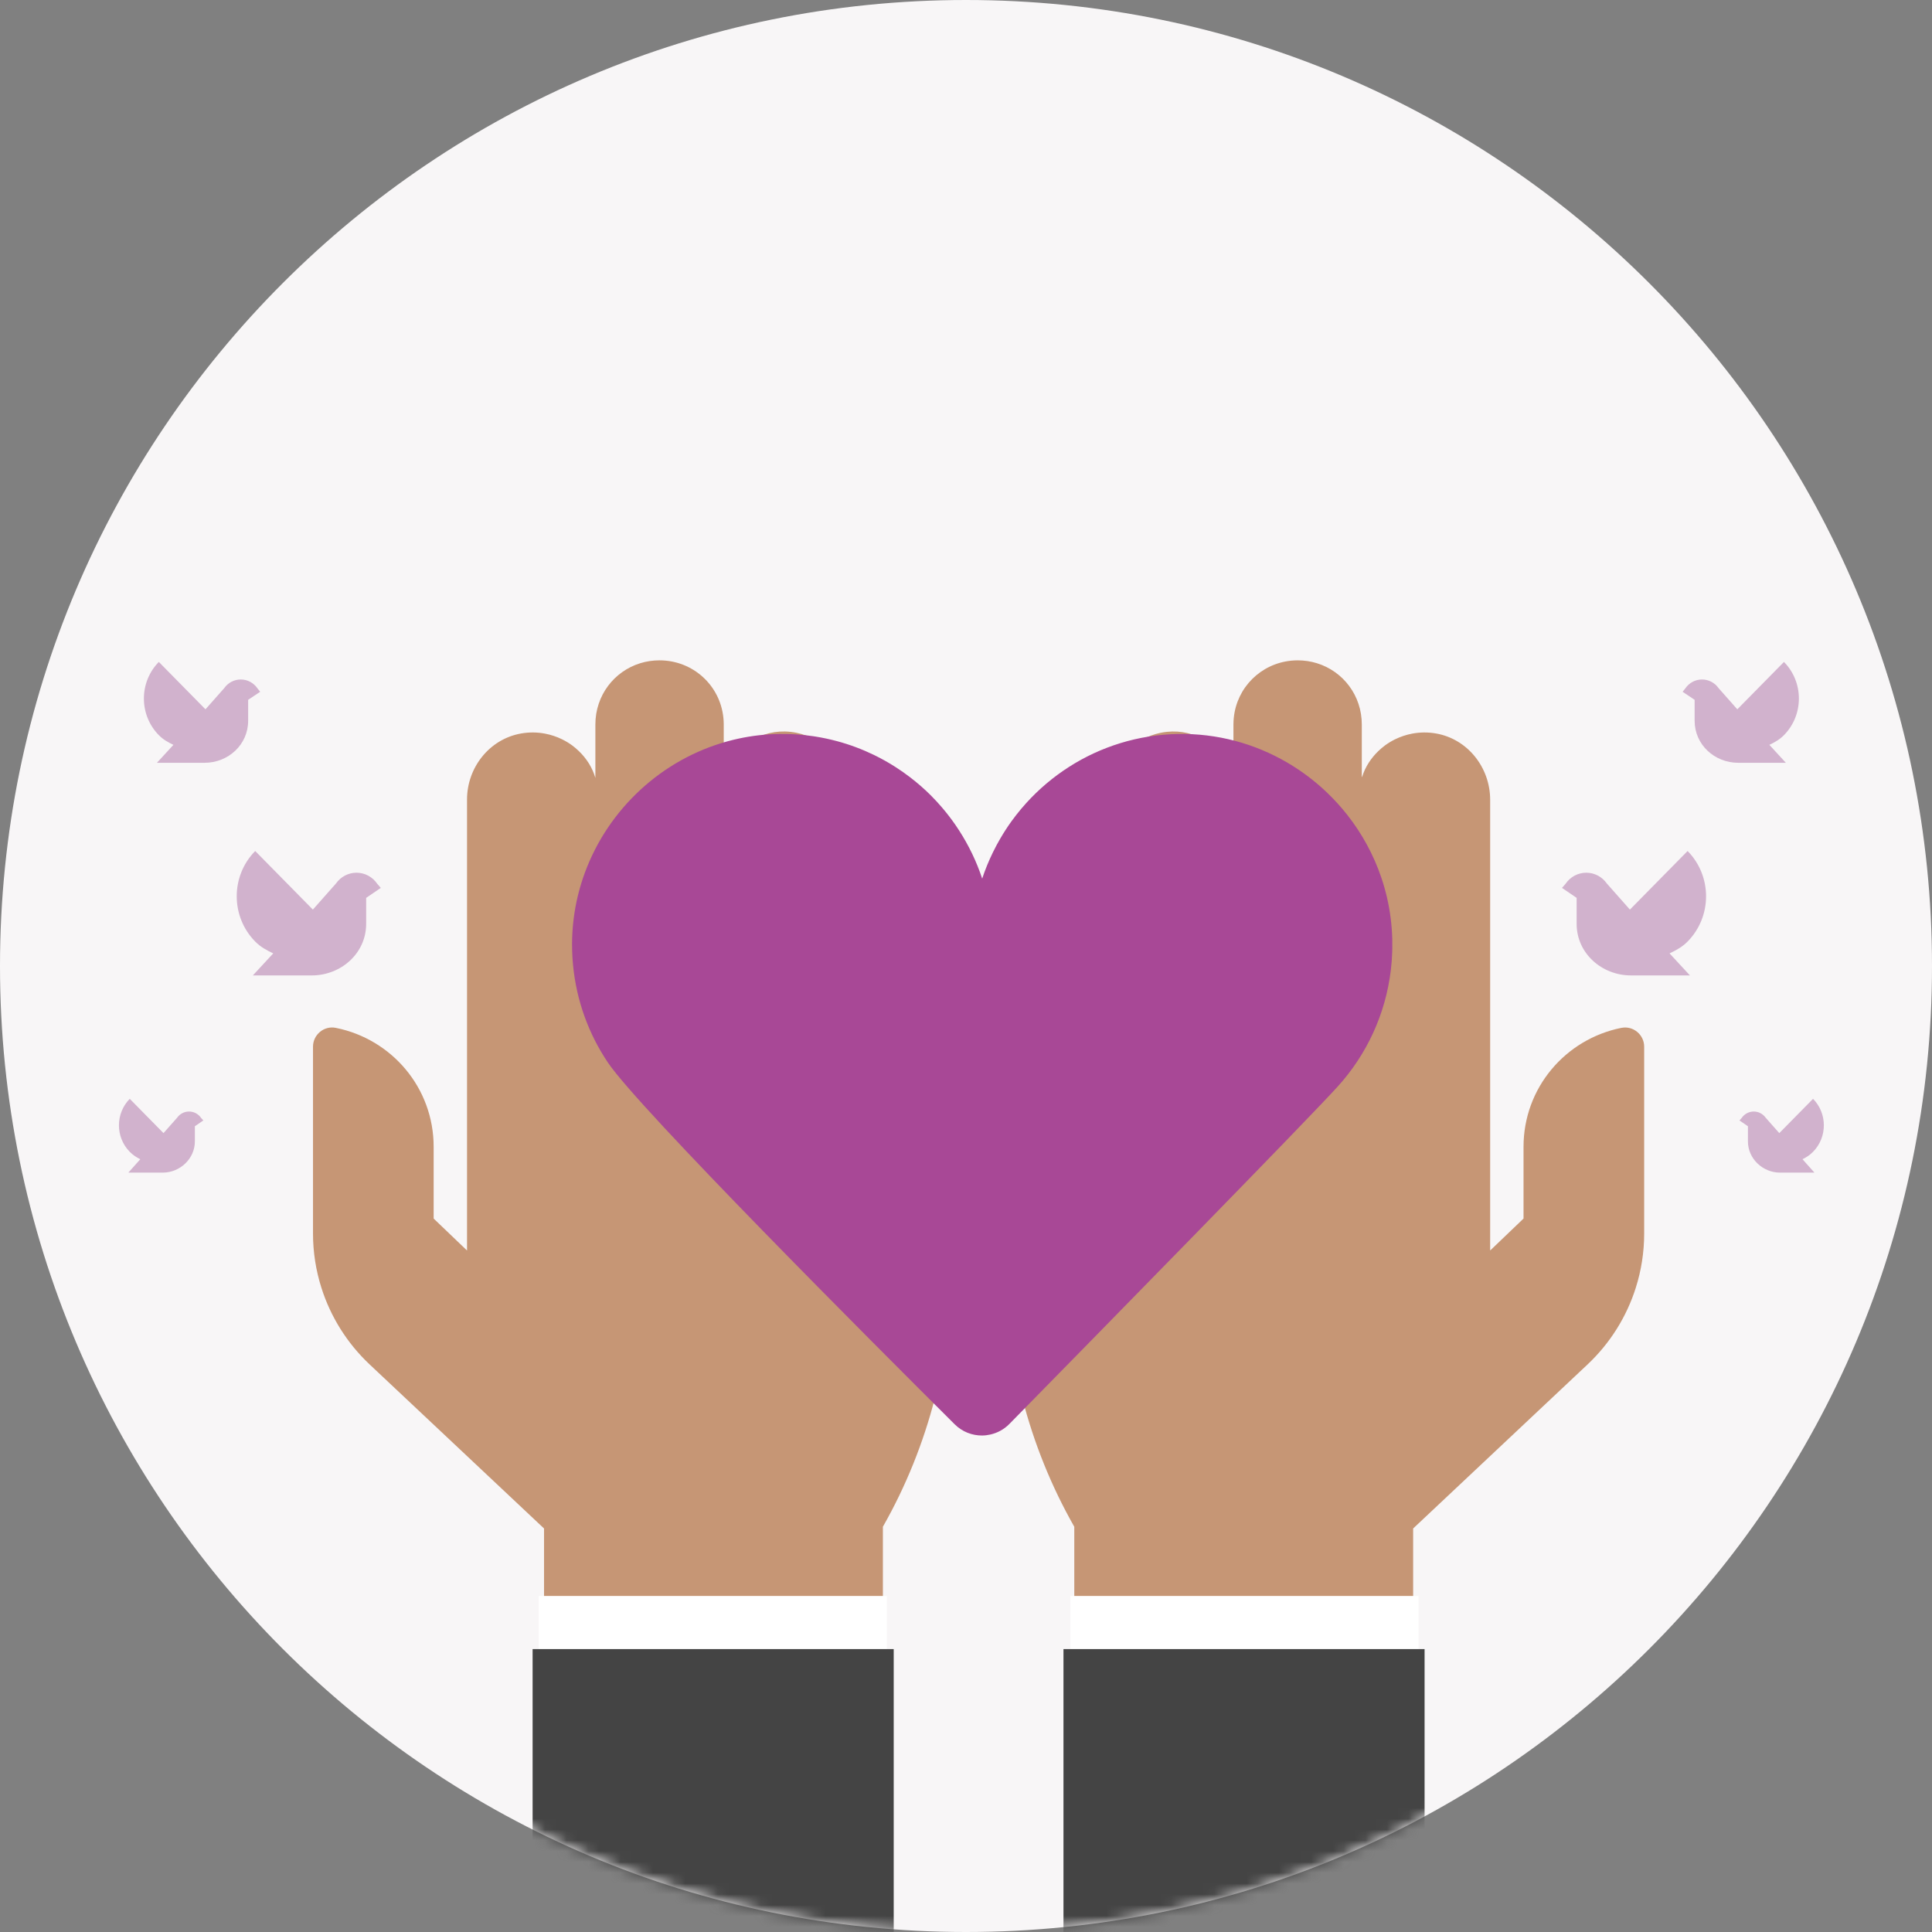
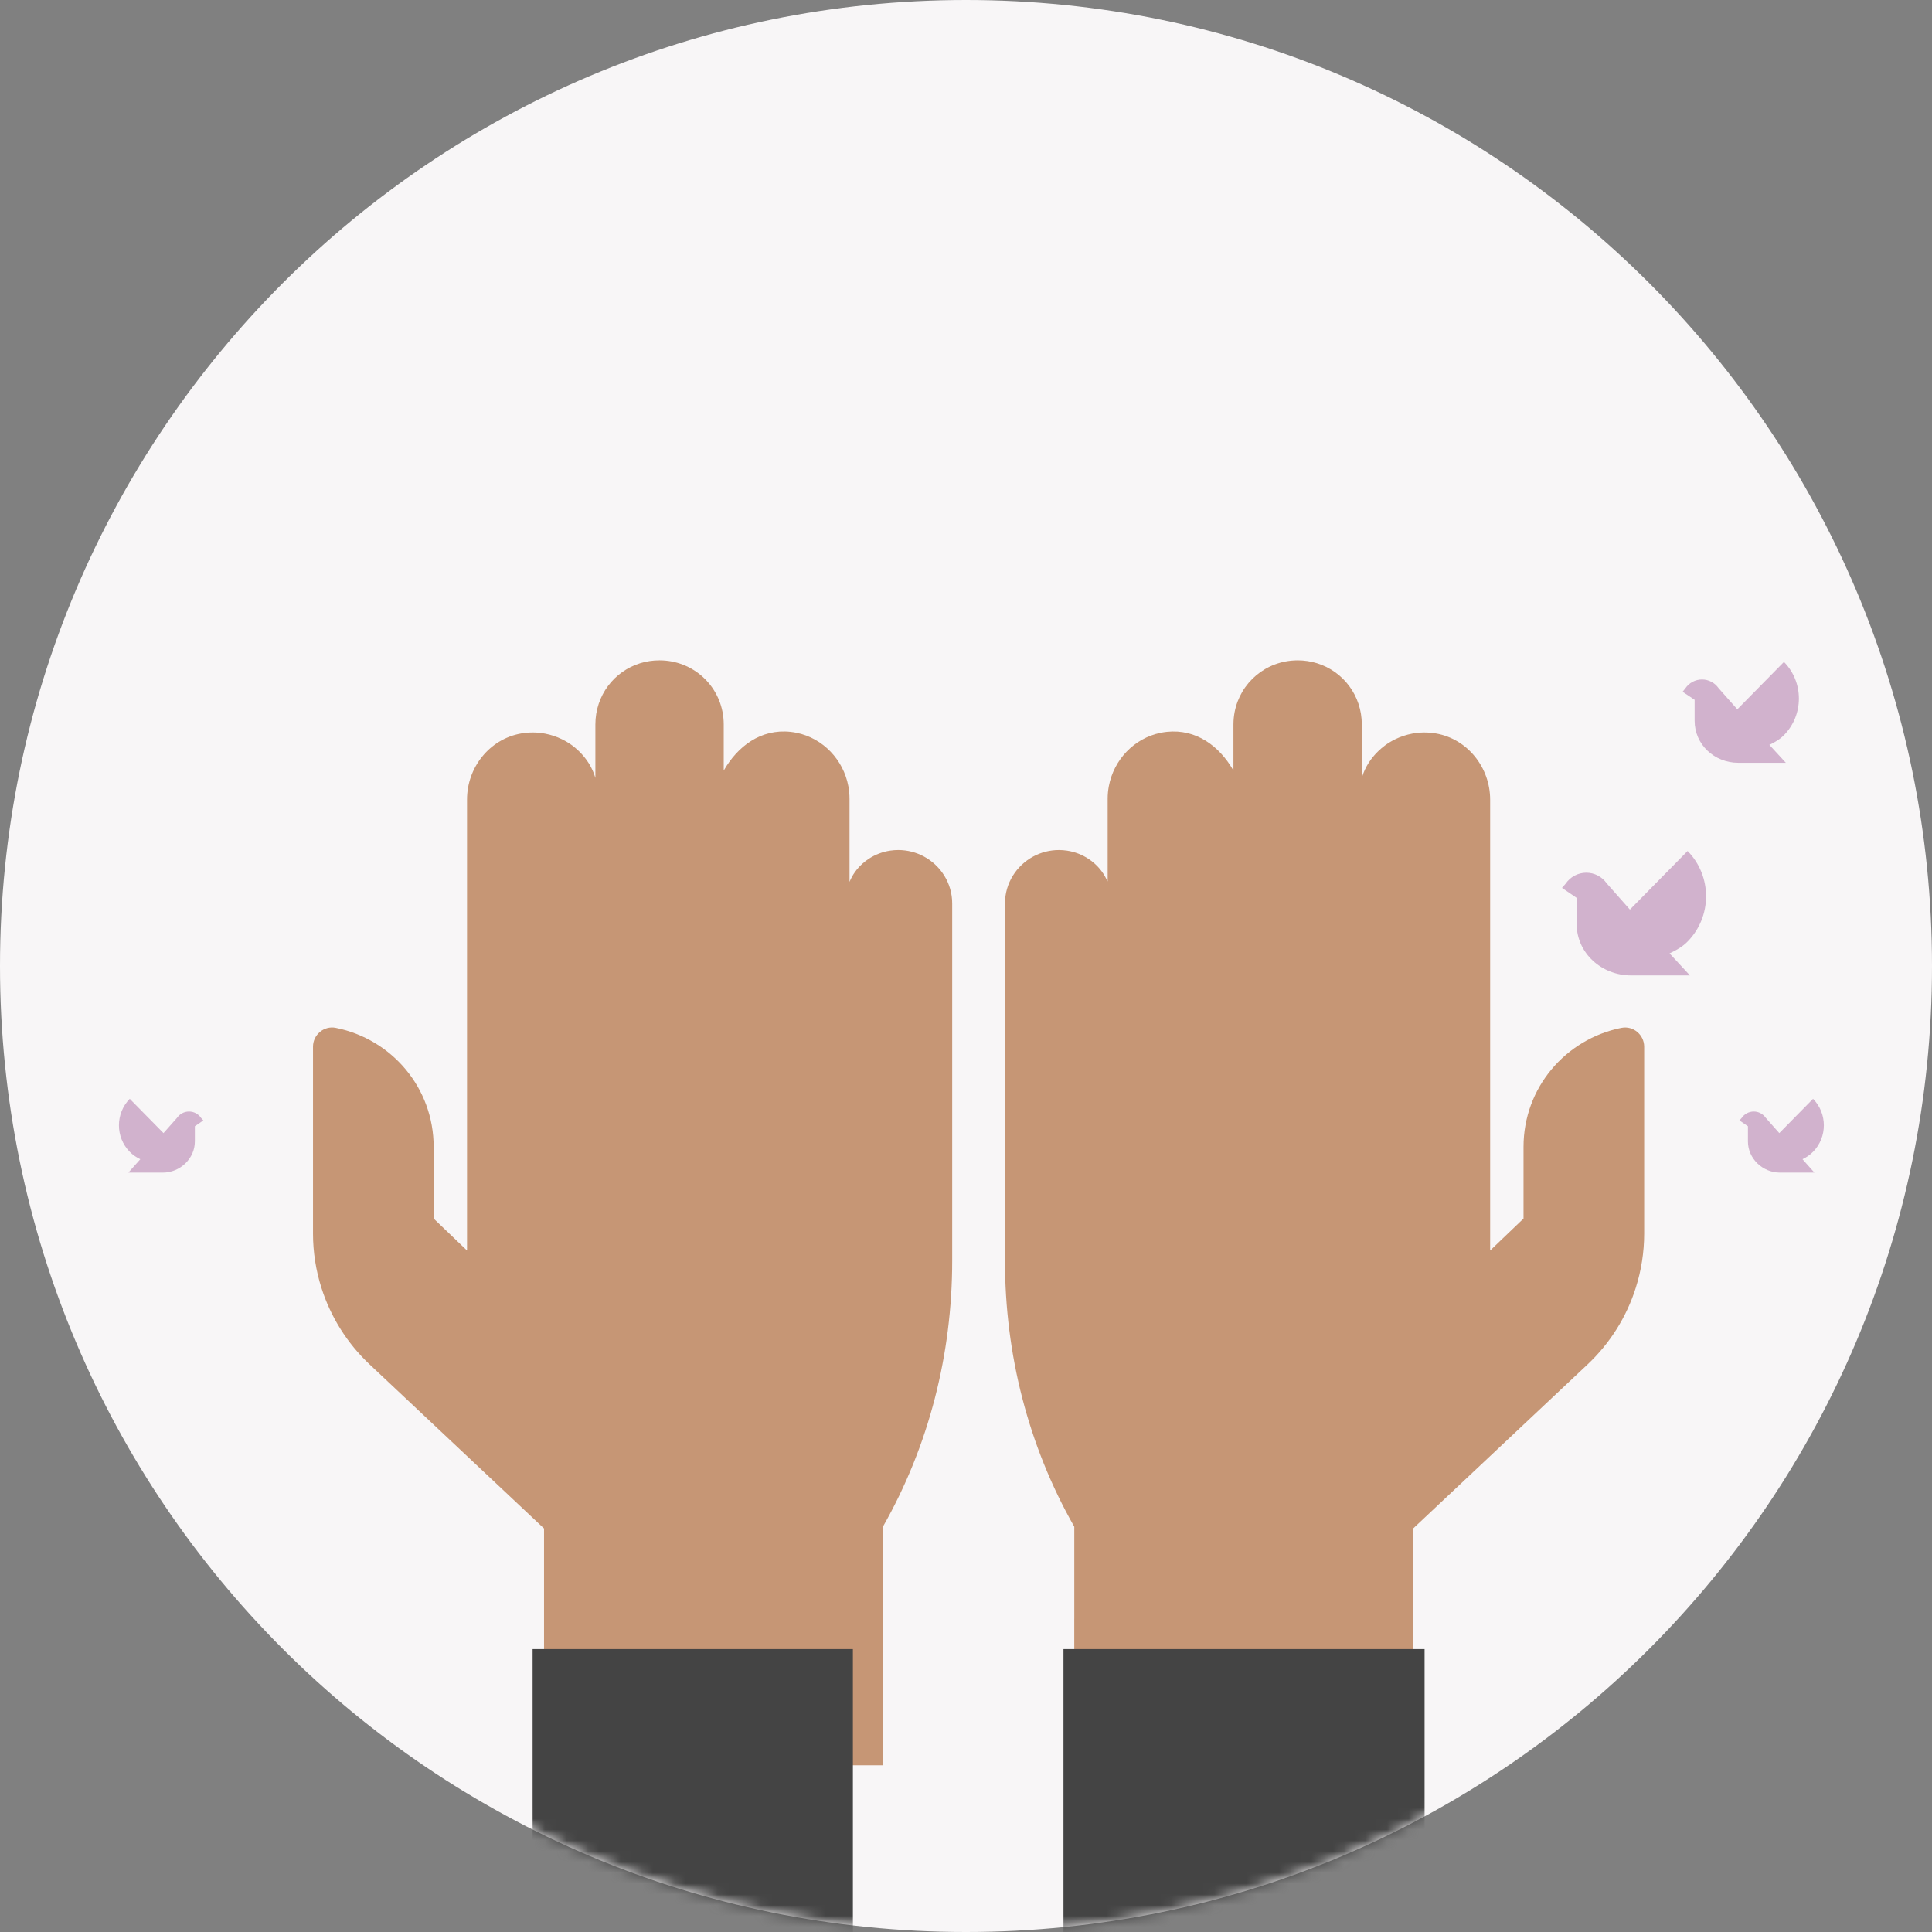
<svg xmlns="http://www.w3.org/2000/svg" width="179" height="179" viewBox="0 0 179 179" fill="none">
  <rect x="0" y="0" width="179" height="179" fill="#808080" stroke="none" />
  <g id="public-good">
    <path id="Mask" fill-rule="evenodd" clip-rule="evenodd" d="M89.5 179C138.929 179 179 138.929 179 89.5C179 40.071 138.929 0 89.5 0C40.071 0 0 40.071 0 89.5C0 138.929 40.071 179 89.5 179Z" fill="#F8F6F7" />
    <mask id="mask0" mask-type="alpha" maskUnits="userSpaceOnUse" x="0" y="0" width="179" height="179">
      <path id="Mask_2" fill-rule="evenodd" clip-rule="evenodd" d="M89.5 179C138.929 179 179 138.929 179 89.5C179 40.071 138.929 0 89.5 0C40.071 0 0 40.071 0 89.5C0 138.929 40.071 179 89.5 179Z" fill="white" />
    </mask>
    <g mask="url(#mask0)">
      <g id="probono">
        <g id="Group">
          <g id="Group_2">
            <path id="Path" fill-rule="evenodd" clip-rule="evenodd" d="M85.598 79.353C84.89 78.972 84.081 78.756 83.224 78.755C82.971 78.755 82.721 78.774 82.477 78.811C81.745 78.921 81.063 79.19 80.473 79.58C80.276 79.71 80.09 79.854 79.915 80.01C79.392 80.478 78.975 81.056 78.708 81.708V74.004C78.708 73.61 78.671 73.223 78.601 72.847C78.145 70.402 76.272 68.4 73.806 67.894C73.617 67.855 73.423 67.825 73.227 67.804C70.492 67.516 68.343 69.137 67.054 71.392V67.12C67.054 66.914 67.043 66.71 67.023 66.509C66.721 63.499 64.206 61.182 61.099 61.181C60.478 61.181 59.881 61.274 59.321 61.446C56.894 62.194 55.162 64.437 55.162 67.12V72.074C54.884 71.119 54.342 70.27 53.628 69.586C53.431 69.397 53.226 69.218 53.005 69.056C52.712 68.843 52.398 68.654 52.069 68.493C51.574 68.252 51.044 68.074 50.49 67.97C49.781 67.836 49.034 67.824 48.28 67.957C45.347 68.471 43.27 71.112 43.27 74.079V109.979V115.86L40.178 112.9V106.255C40.178 100.787 36.297 96.276 31.124 95.234C31.117 95.232 31.109 95.231 31.102 95.229C30.012 95.016 29 95.868 29 96.976V114.289C29 116.01 29.267 117.703 29.778 119.313C30.203 120.654 30.797 121.938 31.547 123.133C32.297 124.327 33.202 125.433 34.249 126.418L49.167 140.45L50.405 141.614V163.552H81.8V141.453C86.081 133.927 88.221 125.44 88.221 116.799V109.978V83.702C88.221 81.824 87.155 80.19 85.598 79.353Z" fill="#C69675" />
-             <rect id="Rectangle" x="49.91" y="147.866" width="32.251" height="15.685" fill="white" />
-             <path id="Path_2" fill-rule="evenodd" clip-rule="evenodd" d="M79.02 152.788H53.127H49.346V180H53.127H79.02H82.802V152.788H79.02Z" fill="#444444" />
+             <path id="Path_2" fill-rule="evenodd" clip-rule="evenodd" d="M79.02 152.788H53.127H49.346V180H53.127H79.02H82.802H79.02Z" fill="#444444" />
          </g>
          <g id="Group_3">
            <rect id="Rectangle_2" opacity="0.2" x="99.533" y="149.978" width="31.394" height="13.574" fill="#FF7543" />
            <path id="Path_3" fill-rule="evenodd" clip-rule="evenodd" d="M150.208 95.234C145.036 96.277 141.155 100.788 141.155 106.256V112.893C141.155 112.897 141.153 112.902 141.15 112.905L138.09 115.834C138.08 115.844 138.063 115.837 138.063 115.823V109.979V74.092C138.063 71.118 135.981 68.464 133.04 67.955C132.29 67.825 131.548 67.837 130.842 67.97C130.289 68.074 129.758 68.252 129.264 68.493C128.934 68.654 128.621 68.843 128.328 69.057C128.107 69.218 127.901 69.398 127.705 69.586C127.016 70.247 126.486 71.061 126.2 71.976C126.195 71.994 126.171 71.99 126.171 71.972V67.12C126.171 64.438 124.439 62.194 122.012 61.447C121.452 61.274 120.855 61.181 120.233 61.181C120.026 61.181 119.822 61.192 119.621 61.212C116.802 61.495 114.592 63.7 114.31 66.51C114.29 66.71 114.279 66.914 114.279 67.121V71.334C114.279 71.35 114.258 71.356 114.25 71.342C112.958 69.114 110.82 67.519 108.106 67.805C107.91 67.826 107.716 67.856 107.527 67.895C105.062 68.401 103.188 70.403 102.732 72.848C102.662 73.225 102.625 73.611 102.625 74.004V81.633C102.625 81.651 102.603 81.655 102.596 81.639C102.327 81.016 101.922 80.462 101.417 80.011C101.243 79.855 101.056 79.711 100.86 79.581C100.27 79.19 99.588 78.922 98.856 78.812C98.611 78.775 98.362 78.756 98.109 78.756C97.252 78.756 96.442 78.973 95.735 79.353C94.177 80.192 93.111 81.825 93.111 83.703V109.979V116.8C93.111 125.439 95.251 133.925 99.531 141.451C99.532 141.453 99.533 141.456 99.533 141.458V163.537C99.533 163.546 99.54 163.553 99.549 163.553H130.911C130.92 163.553 130.928 163.546 130.928 163.537V141.622C130.928 141.617 130.929 141.613 130.932 141.61L132.025 140.583L147.084 126.419C148.131 125.434 149.036 124.329 149.786 123.134C150.536 121.94 151.13 120.656 151.555 119.314C152.066 117.704 152.333 116.012 152.333 114.29V96.978C152.333 95.87 151.321 95.017 150.231 95.231C150.223 95.231 150.216 95.233 150.208 95.234Z" fill="#C69675" />
-             <rect id="Rectangle_3" x="99.172" y="147.866" width="32.251" height="15.685" fill="white" />
            <path id="Path_4" fill-rule="evenodd" clip-rule="evenodd" d="M128.206 152.788H102.313H98.531V180H102.313H128.206H131.988V152.788H128.206Z" fill="#444444" />
          </g>
        </g>
-         <path id="Path_5" fill-rule="evenodd" clip-rule="evenodd" d="M128.995 87.044C128.962 85.709 128.794 84.408 128.504 83.152C128.358 82.524 128.183 81.908 127.978 81.305C127.262 79.194 126.194 77.244 124.845 75.523C124.267 74.786 123.637 74.092 122.962 73.445C122.512 73.013 122.042 72.603 121.553 72.216C121.064 71.829 120.556 71.464 120.032 71.125C119.77 70.955 119.503 70.791 119.233 70.634C116.257 68.901 112.797 67.935 109.134 68.004C105.431 68.074 101.981 69.179 99.06 71.043C97.6 71.975 96.271 73.096 95.109 74.373C94.777 74.738 94.459 75.115 94.155 75.504C94.003 75.699 93.855 75.897 93.71 76.097C93.336 76.615 92.989 77.155 92.666 77.71C92.556 77.898 92.451 78.088 92.347 78.279C92.227 78.504 92.11 78.731 91.998 78.961C91.613 79.748 91.277 80.563 91 81.404C90.477 79.818 89.753 78.323 88.865 76.946C88.75 76.767 88.633 76.591 88.512 76.416C88.146 75.888 87.756 75.379 87.342 74.89C86.987 74.471 86.616 74.066 86.228 73.679C85.633 73.087 84.999 72.535 84.332 72.023C83.908 71.697 83.47 71.388 83.019 71.098C82.364 70.675 81.681 70.29 80.975 69.947C79.886 69.419 78.741 68.988 77.551 68.668C76.906 68.495 76.248 68.353 75.578 68.246C75.499 68.233 75.42 68.221 75.34 68.209C74.875 68.141 74.404 68.088 73.928 68.054C73.637 68.032 73.344 68.016 73.05 68.008C72.779 68 72.508 67.998 72.234 68.002C71.575 68.01 70.923 68.052 70.279 68.126C69.636 68.2 69.002 68.306 68.379 68.443C68.067 68.511 67.759 68.586 67.452 68.67C61.332 70.331 56.369 74.938 54.192 80.844C53.757 82.025 53.433 83.258 53.233 84.529C53.134 85.165 53.065 85.811 53.029 86.465C53.011 86.791 53.002 87.12 53 87.451C52.999 87.68 53.003 87.909 53.011 88.136C53.014 88.262 53.022 88.387 53.028 88.512C53.032 88.603 53.036 88.694 53.042 88.784C53.053 88.951 53.066 89.117 53.081 89.283C53.084 89.321 53.087 89.358 53.091 89.396C53.406 92.731 54.554 95.823 56.329 98.457C59.219 102.743 80.931 124.476 88.448 131.958C89.152 132.659 90.072 133.005 90.99 133C91.248 132.999 91.506 132.966 91.759 132.909C92.406 132.763 93.02 132.438 93.52 131.929C93.61 131.836 93.712 131.733 93.822 131.621C101.264 124.039 121.064 103.844 123.951 100.655C126.602 97.726 128.376 93.986 128.864 89.852C128.894 89.601 128.918 89.35 128.938 89.096C128.945 89.003 128.951 88.909 128.957 88.814C128.971 88.609 128.981 88.401 128.987 88.194C128.99 88.103 128.994 88.013 128.996 87.923C129.001 87.631 129.002 87.338 128.995 87.044Z" fill="#A84896" />
        <g id="Group_4">
          <path id="Path_6" fill-rule="evenodd" clip-rule="evenodd" d="M167.979 106.716C169.314 105.36 169.314 103.162 167.979 101.806L164.852 104.983L163.596 103.564C163.34 103.2 162.927 102.983 162.486 102.983C162.037 102.983 161.617 103.207 161.363 103.583L161.16 103.807L161.946 104.347V105.753C161.946 107.359 163.329 108.642 164.91 108.642H168.107L167.001 107.402C167.355 107.235 167.687 107.012 167.979 106.716Z" fill="#D1B2CD" />
          <path id="Path_7" fill-rule="evenodd" clip-rule="evenodd" d="M165.284 68.112C167.129 66.239 167.129 63.202 165.284 61.328L160.963 65.718L159.228 63.758C158.874 63.254 158.303 62.954 157.694 62.954C157.074 62.954 156.493 63.264 156.142 63.783L155.893 64.093L157.008 64.839V66.782C157.008 69.001 158.859 70.672 161.043 70.672H165.459L163.932 69.01C164.422 68.779 164.88 68.522 165.284 68.112Z" fill="#D1B2CD" />
          <path id="Path_8" fill-rule="evenodd" clip-rule="evenodd" d="M156.356 87.235C158.637 84.918 158.637 81.163 156.356 78.846L151.012 84.274L148.867 81.85C148.43 81.227 147.723 80.857 146.97 80.857C146.203 80.857 145.485 81.24 145.051 81.882L144.719 82.264L146.075 83.187V85.59C146.075 88.333 148.41 90.373 151.111 90.373H156.573L154.684 88.331C155.29 88.046 155.857 87.742 156.356 87.235Z" fill="#D1B2CD" />
          <path id="Path_9" fill-rule="evenodd" clip-rule="evenodd" d="M12.021 106.716C10.686 105.36 10.686 103.162 12.021 101.806L15.148 104.983L16.404 103.564C16.66 103.2 17.073 102.983 17.514 102.983C17.963 102.983 18.383 103.207 18.637 103.583L18.84 103.807L18.054 104.347V105.753C18.054 107.358 16.671 108.642 15.09 108.642H11.893L12.999 107.402C12.645 107.235 12.313 107.012 12.021 106.716Z" fill="#D1B2CD" />
-           <path id="Path_10" fill-rule="evenodd" clip-rule="evenodd" d="M14.715 68.112C12.871 66.239 12.871 63.202 14.715 61.328L19.037 65.718L20.772 63.758C21.125 63.254 21.696 62.954 22.306 62.954C22.926 62.954 23.506 63.264 23.858 63.783L24.107 64.093L22.991 64.839V66.782C22.991 69 21.141 70.672 18.957 70.672H14.54L16.068 69.01C15.578 68.779 15.119 68.522 14.715 68.112Z" fill="#D1B2CD" />
-           <path id="Path_11" fill-rule="evenodd" clip-rule="evenodd" d="M23.644 87.235C21.363 84.918 21.363 81.163 23.644 78.846L28.988 84.274L31.133 81.85C31.57 81.227 32.277 80.857 33.03 80.857C33.797 80.857 34.514 81.24 34.949 81.882L35.281 82.264L33.925 83.188V85.59C33.925 88.333 31.589 90.373 28.888 90.373H23.427L25.315 88.331C24.71 88.046 24.143 87.742 23.644 87.235Z" fill="#D1B2CD" />
        </g>
      </g>
    </g>
  </g>
</svg>